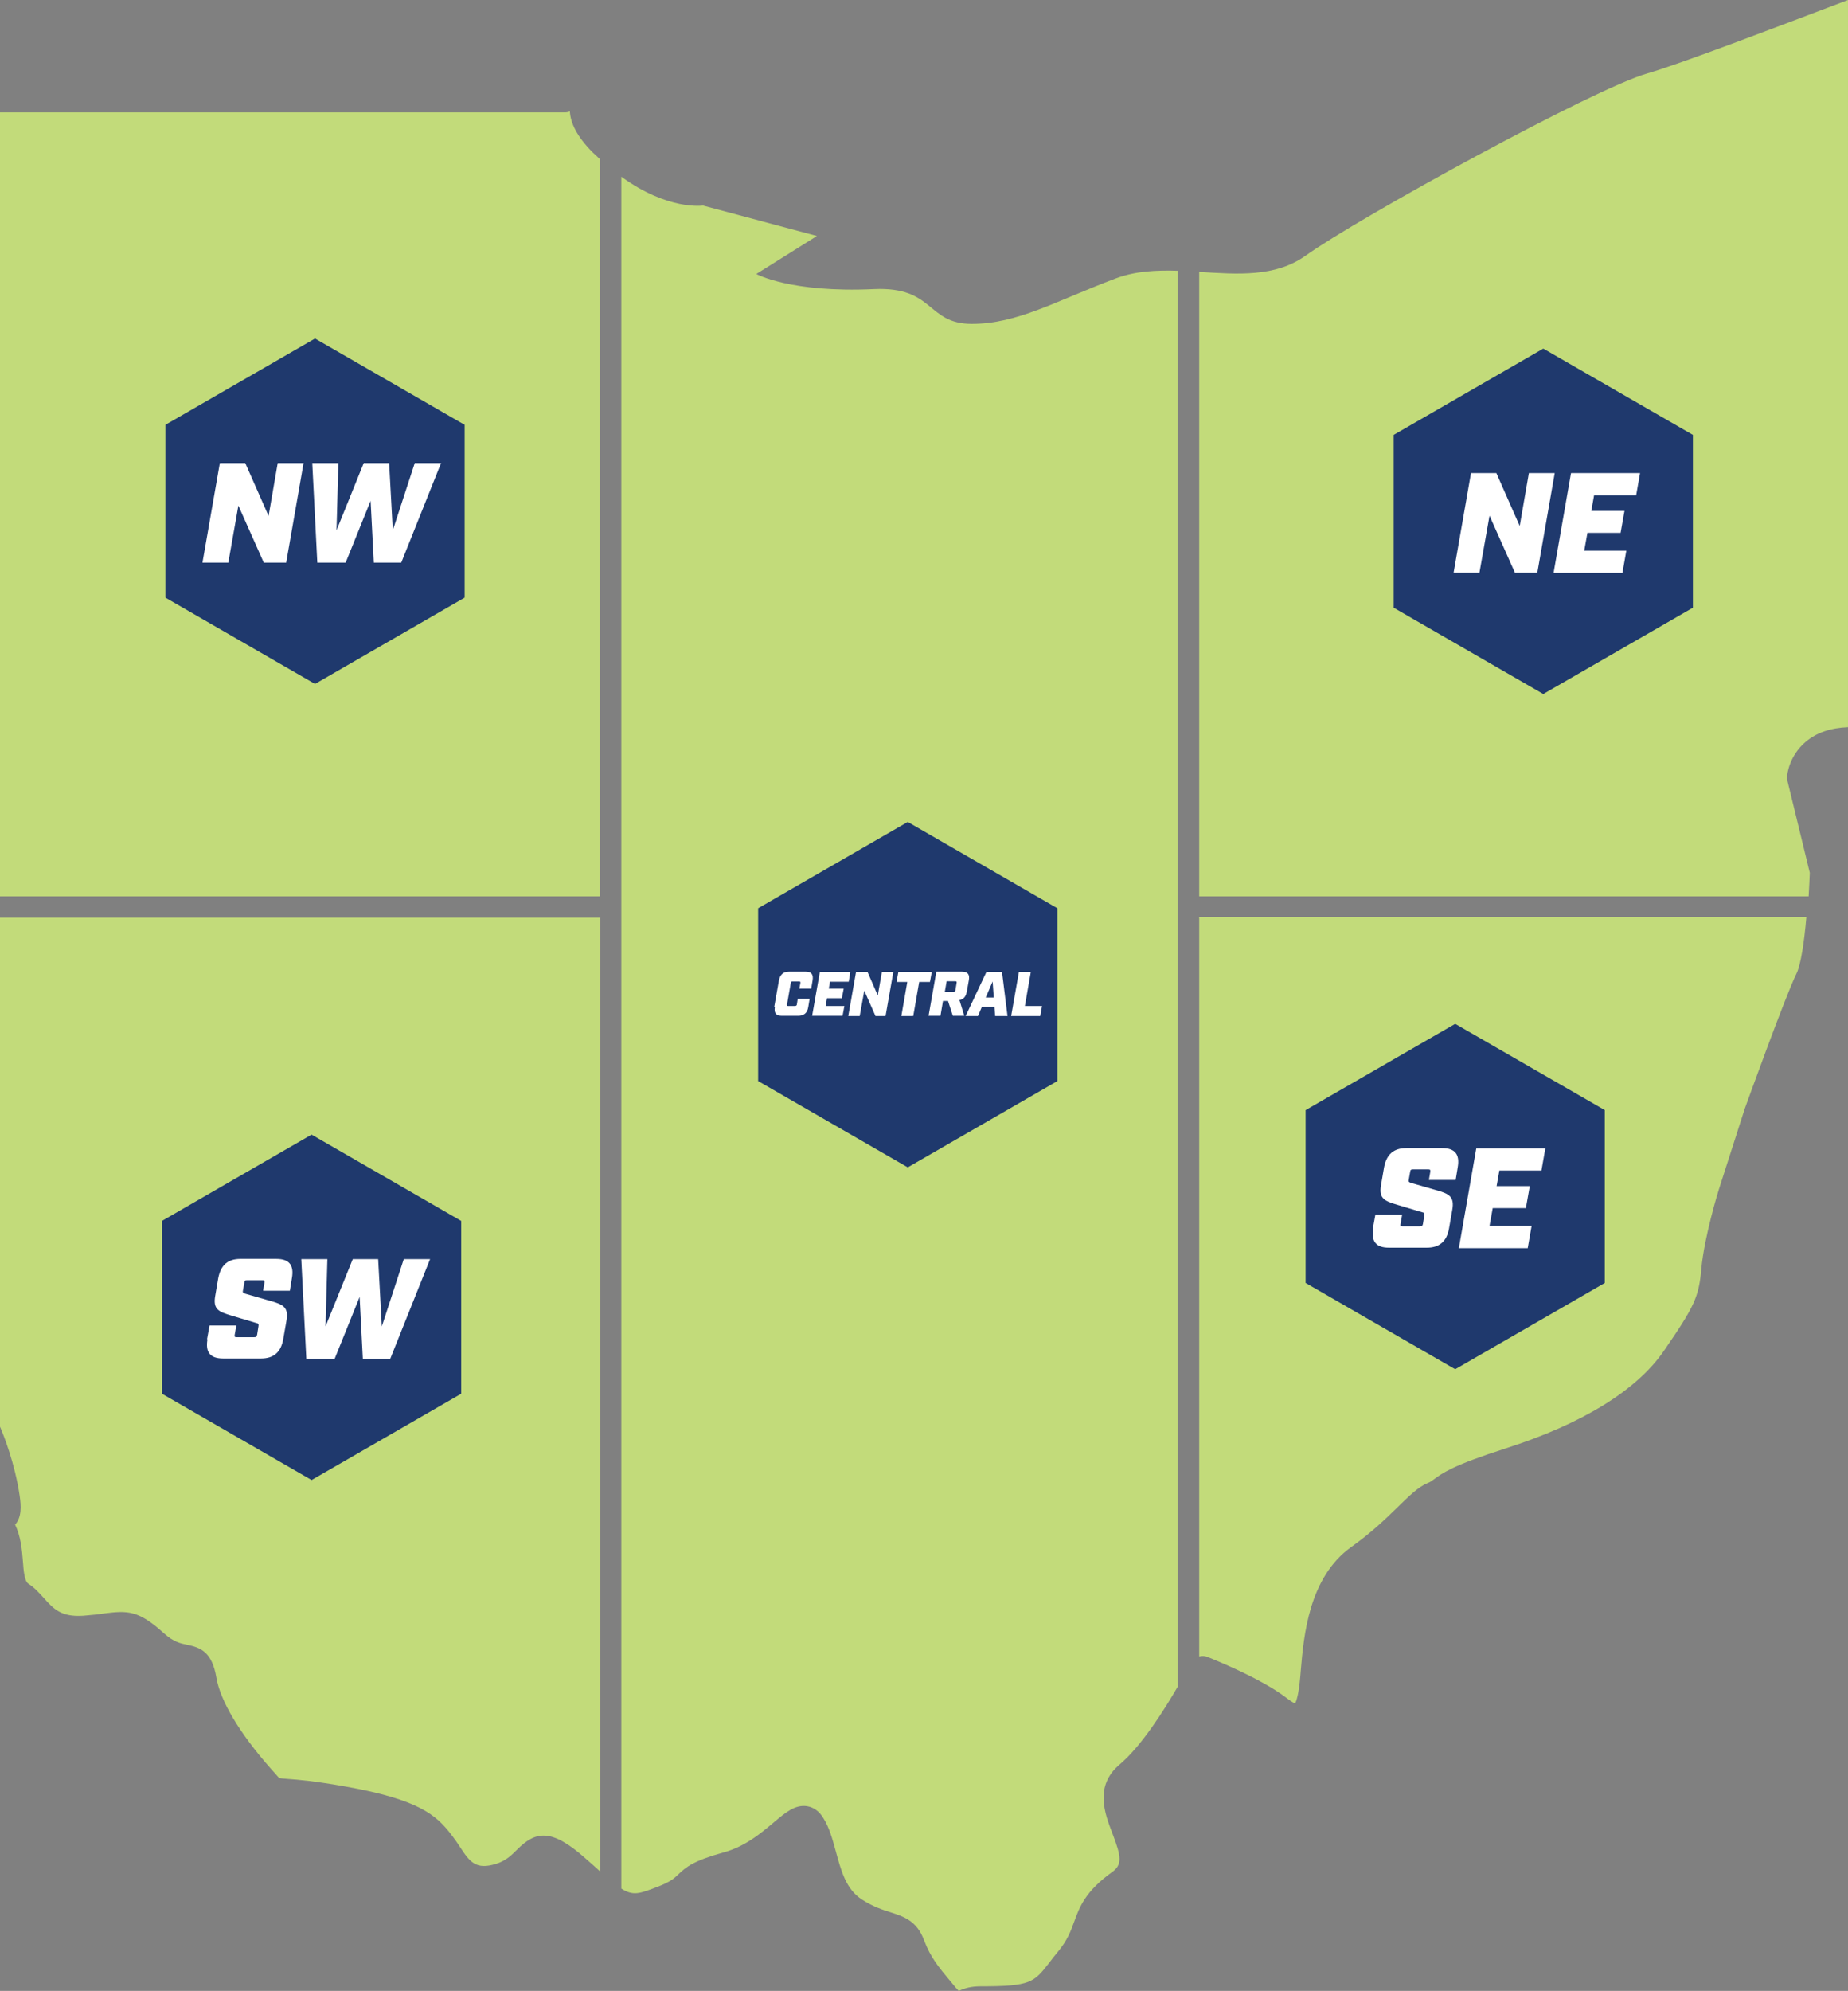
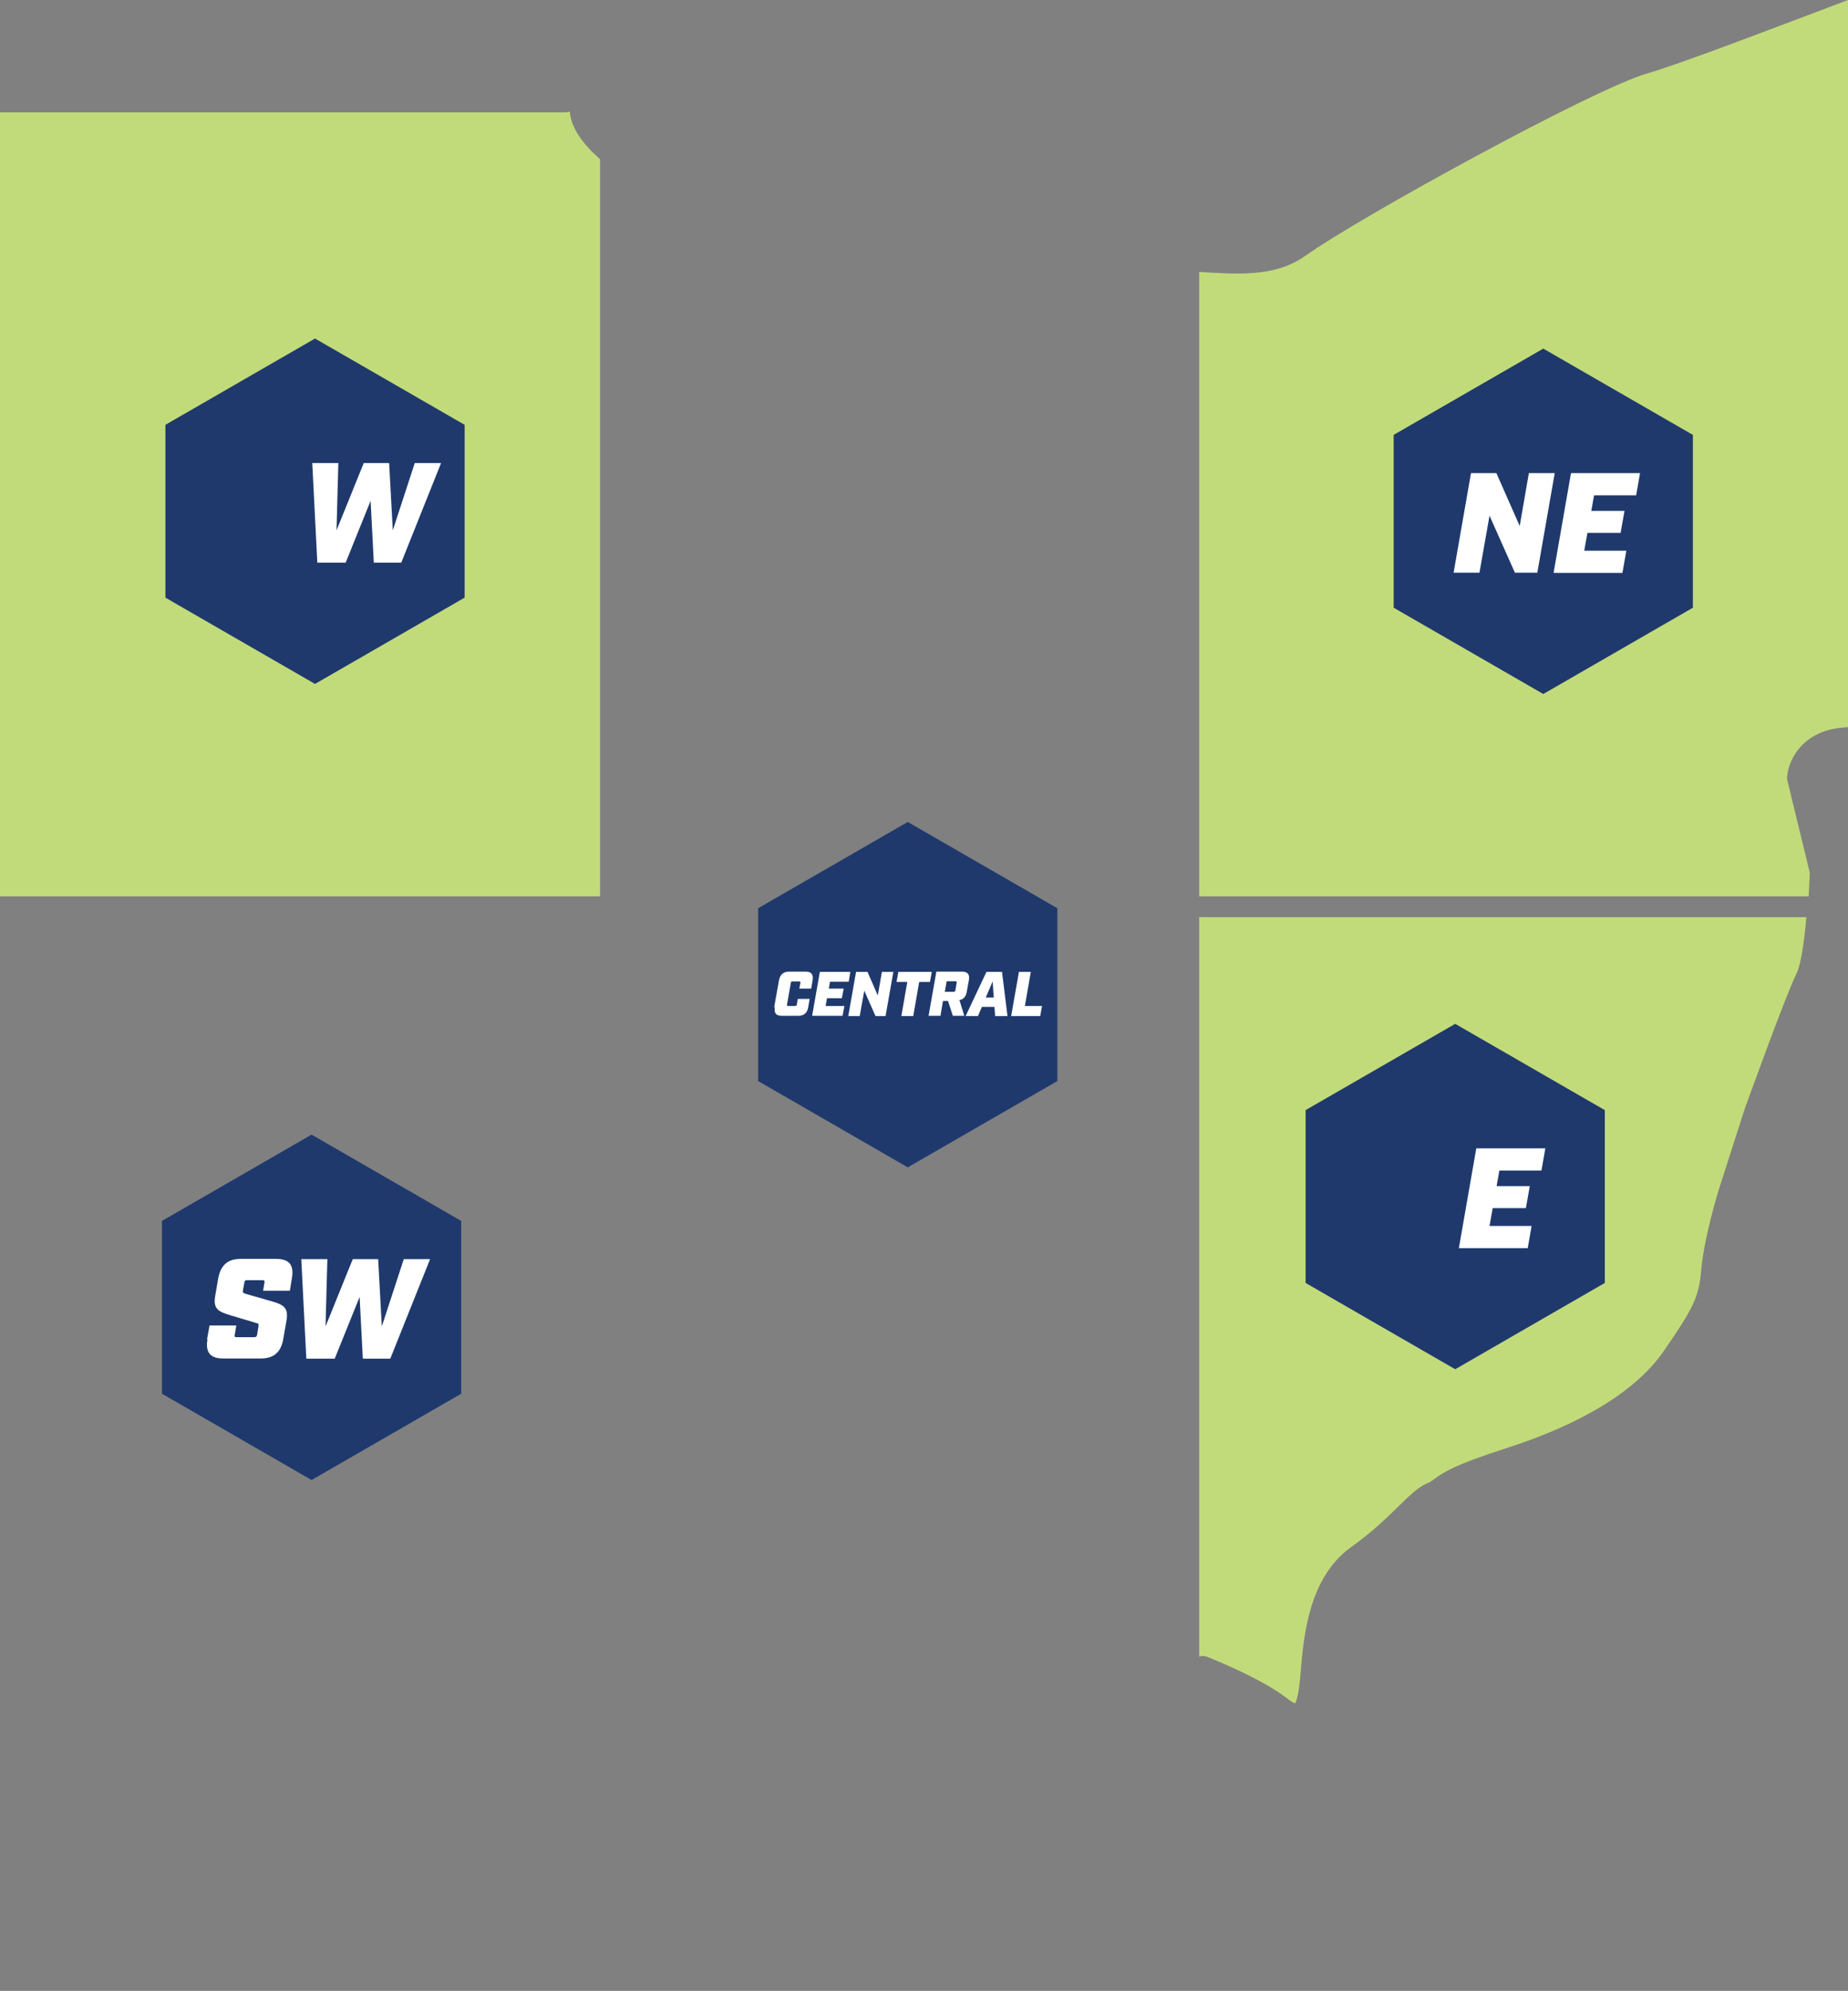
<svg xmlns="http://www.w3.org/2000/svg" id="Layer_1" data-name="Layer 1" width="80.78" height="86.98" viewBox="0 0 80.78 86.98">
  <rect x="0" y="0" width="80.78" height="86.98" fill="#808080" stroke="none" />
  <defs>
    <style>
      .cls-1 {
        fill: #fff;
      }

      .cls-2 {
        fill: #c2db7a;
      }

      .cls-3 {
        fill: #1f396d;
      }
    </style>
  </defs>
  <g>
-     <path class="cls-2" d="m26.23,40.09H0v22.24c.16.37.65,1.6.86,3.02.06.42.1.93-.2,1.26.25.52.3,1.09.34,1.59.03.43.07.88.24.99.28.18.48.41.68.63.42.47.75.83,1.71.77.37-.03.66-.06.91-.1,1.04-.13,1.5-.15,2.62.86.43.39.73.45,1.03.51.58.12,1.08.31,1.27,1.44.17,1,1,2.41,2.36,3.95l.16.18c.1.11.2.23.23.25.04.01.21.03.38.04.43.03,1.16.09,2.51.33,3.22.57,3.96,1.25,4.61,2.08l.09.12c.1.13.2.28.3.43.44.68.71,1.02,1.58.75.43-.13.67-.37.92-.62.8-.8,1.48-.96,2.98.37l.34.3c.12.11.22.19.32.29v-41.69Z" />
-     <path class="cls-2" d="m51.5,11.83c-.94-.03-1.86.01-2.72.33-2.65,1-4.31,1.99-6.3,1.99s-1.62-1.64-4.28-1.52c-3.65.17-5.14-.66-5.14-.66l2.65-1.66-4.98-1.33s-1.52.23-3.57-1.26v74.79c.52.33.8.22,1.56-.07.6-.23.75-.38.92-.54.35-.34.69-.61,1.99-.97.95-.26,1.63-.84,2.18-1.3.53-.45.95-.8,1.47-.72.29.05.53.22.71.52.27.43.4.93.55,1.47.23.85.45,1.65,1.14,2.09.5.32.91.45,1.26.56.56.18,1.14.37,1.45,1.21.29.77.65,1.19,1.14,1.78l.25.3c.05.06.1.1.13.14.27-.13.58-.2.93-.2,2.22,0,2.35-.16,3.04-1.05.11-.15.24-.31.38-.48.4-.49.54-.87.69-1.28.24-.66.49-1.34,1.66-2.18.45-.32.41-.67.02-1.68-.34-.88-.8-2.08.31-3.02.96-.81,1.94-2.37,2.54-3.4V11.83Z" />
    <path class="cls-2" d="m26.23,39.16V6.96c-.1-.1-.2-.19-.31-.29-.7-.7-.98-1.29-1.01-1.8-.07.03-.14.04-.22.04H0v34.25h26.23Z" />
    <path class="cls-2" d="m52.42,40.09v32.28c.11-.03.23-.03.34.01.09.04,2.33.91,3.5,1.82.18.14.3.2.35.22.06-.1.16-.39.23-1.19l.02-.25c.13-1.52.35-4.06,2.2-5.39.89-.63,1.54-1.26,2.06-1.77.52-.51.9-.87,1.29-1.03.11-.04.16-.08.27-.16.35-.26.82-.61,3.13-1.35,3.35-1.07,5.74-2.54,6.92-4.26,1.35-1.96,1.53-2.36,1.64-3.59.13-1.41.74-3.39.77-3.48l1.12-3.49c.08-.22,1.77-4.91,2.27-5.93.19-.38.34-1.4.43-2.46h-26.56Z" />
    <path class="cls-2" d="m72,3.21c-2.32.66-12.61,6.3-14.93,7.96-1.33.95-2.98.81-4.65.71v27.28h26.64c.02-.37.04-.72.05-1.03l-.98-4.03c-.01-.06-.02-.11-.01-.17,0-.09.08-.9.81-1.52.47-.4,1.09-.61,1.85-.64V0c-3.41,1.29-7.3,2.78-8.78,3.21Z" />
  </g>
  <g>
    <path class="cls-3" d="m39.68,35.91l-6.54,3.77v7.55l6.54,3.77,6.54-3.77v-7.55l-6.54-3.77Z" />
    <g>
      <path class="cls-1" d="m33.84,44.01l.21-1.18c.05-.25.19-.38.44-.38h.73c.25,0,.34.12.3.38l-.06.36h-.52l.05-.26s0-.05-.04-.05h-.33s-.05.01-.05.05l-.17.97s0,.05.04.05h.33s.05-.01.06-.05l.04-.26h.52l-.06.36c-.04.25-.19.38-.43.38h-.73c-.25,0-.34-.12-.3-.38Z" />
      <path class="cls-1" d="m35.83,42.46h1.34l-.07.43h-.82l-.05.3h.65l-.08.42h-.65l-.06.34h.82l-.08.43h-1.33l.34-1.93Z" />
      <path class="cls-1" d="m37.43,42.46h.49l.45,1.03.18-1.03h.5l-.34,1.93h-.44l-.49-1.11-.2,1.11h-.5l.34-1.93Z" />
      <path class="cls-1" d="m39.66,42.9h-.47l.08-.44h1.46l-.08.44h-.47l-.26,1.49h-.52l.26-1.49Z" />
      <path class="cls-1" d="m42.35,42.83l-.09.5c-.04.21-.14.33-.32.36l.21.69h-.5l-.21-.65h-.22l-.11.65h-.52l.34-1.93h1.12c.25,0,.35.12.3.38Zm-.65.5s.05-.01.06-.05l.06-.36s0-.05-.04-.05h-.4l-.08.46h.4Z" />
      <path class="cls-1" d="m43.47,43.99h-.55l-.17.4h-.54l.91-1.93h.68l.24,1.93h-.54l-.03-.4Zm-.03-.41l-.05-.7-.3.7h.35Z" />
      <path class="cls-1" d="m44.54,42.46h.52l-.26,1.49h.75l-.08.44h-1.27l.34-1.93Z" />
    </g>
  </g>
  <g>
    <path class="cls-3" d="m67.46,15.23l-6.54,3.77v7.55l6.54,3.77,6.54-3.77v-7.55l-6.54-3.77Z" />
    <g>
      <path class="cls-1" d="m64.3,20.67h1.11l1.02,2.31.4-2.31h1.13l-.76,4.35h-.98l-1.11-2.49-.44,2.49h-1.13l.76-4.35Z" />
      <path class="cls-1" d="m68.68,20.67h3.01l-.17.97h-1.84l-.12.68h1.45l-.17.96h-1.45l-.14.78h1.84l-.17.97h-3.01l.76-4.35Z" />
    </g>
  </g>
  <g>
    <path class="cls-3" d="m13.77,14.79l-6.54,3.77v7.55l6.54,3.77,6.54-3.77v-7.55l-6.54-3.77Z" />
    <g>
-       <path class="cls-1" d="m9.61,20.23h1.11l1.02,2.31.4-2.31h1.13l-.76,4.35h-.98l-1.11-2.49-.44,2.49h-1.13l.76-4.35Z" />
      <path class="cls-1" d="m13.65,20.23h1.14l-.08,2.94,1.19-2.94h1.11l.16,2.94.96-2.94h1.15l-1.74,4.35h-1.2l-.14-2.7-1.09,2.7h-1.24l-.22-4.35Z" />
    </g>
  </g>
  <g>
    <path class="cls-3" d="m13.62,49.57l-6.54,3.77v7.55l6.54,3.77,6.54-3.77v-7.55l-6.54-3.77Z" />
    <g>
      <path class="cls-1" d="m9.05,58.51l.11-.6h1.17l-.07.4c-.02.09,0,.11.09.11h.75c.09,0,.12-.02.14-.11l.06-.38c.01-.09-.01-.11-.1-.13l-1.07-.32c-.58-.17-.83-.28-.72-.88l.13-.76c.11-.57.42-.84.97-.84h1.57c.56,0,.78.27.68.84l-.09.55h-1.17l.06-.35c.01-.09,0-.11-.09-.11h-.67c-.08,0-.11.02-.12.11l-.06.34c-.02.09,0,.1.1.14l1.08.31c.58.16.83.28.72.88l-.14.8c-.1.57-.42.84-.97.84h-1.66c-.56,0-.78-.27-.68-.84Z" />
      <path class="cls-1" d="m13.17,55.01h1.14l-.08,2.94,1.19-2.94h1.11l.16,2.94.96-2.94h1.15l-1.74,4.35h-1.2l-.14-2.7-1.09,2.7h-1.24l-.22-4.35Z" />
    </g>
  </g>
  <g>
    <path class="cls-3" d="m63.61,44.73l-6.54,3.77v7.55l6.54,3.77,6.54-3.77v-7.55l-6.54-3.77Z" />
    <g>
-       <path class="cls-1" d="m60.01,53.67l.11-.6h1.17l-.07.4c-.02.09,0,.11.09.11h.75c.09,0,.12-.02.14-.11l.06-.38c.01-.09-.01-.11-.1-.13l-1.07-.32c-.58-.17-.83-.28-.72-.88l.13-.76c.11-.57.42-.84.97-.84h1.57c.56,0,.78.27.68.84l-.09.55h-1.17l.06-.35c.01-.09,0-.11-.09-.11h-.67c-.08,0-.11.02-.12.11l-.06.34c-.02.09,0,.1.1.14l1.08.31c.58.16.83.28.72.88l-.14.8c-.1.57-.42.84-.97.84h-1.66c-.56,0-.78-.27-.68-.84Z" />
      <path class="cls-1" d="m64.54,50.17h3.01l-.17.97h-1.84l-.12.68h1.45l-.17.96h-1.45l-.14.78h1.84l-.17.97h-3.01l.76-4.35Z" />
    </g>
  </g>
</svg>